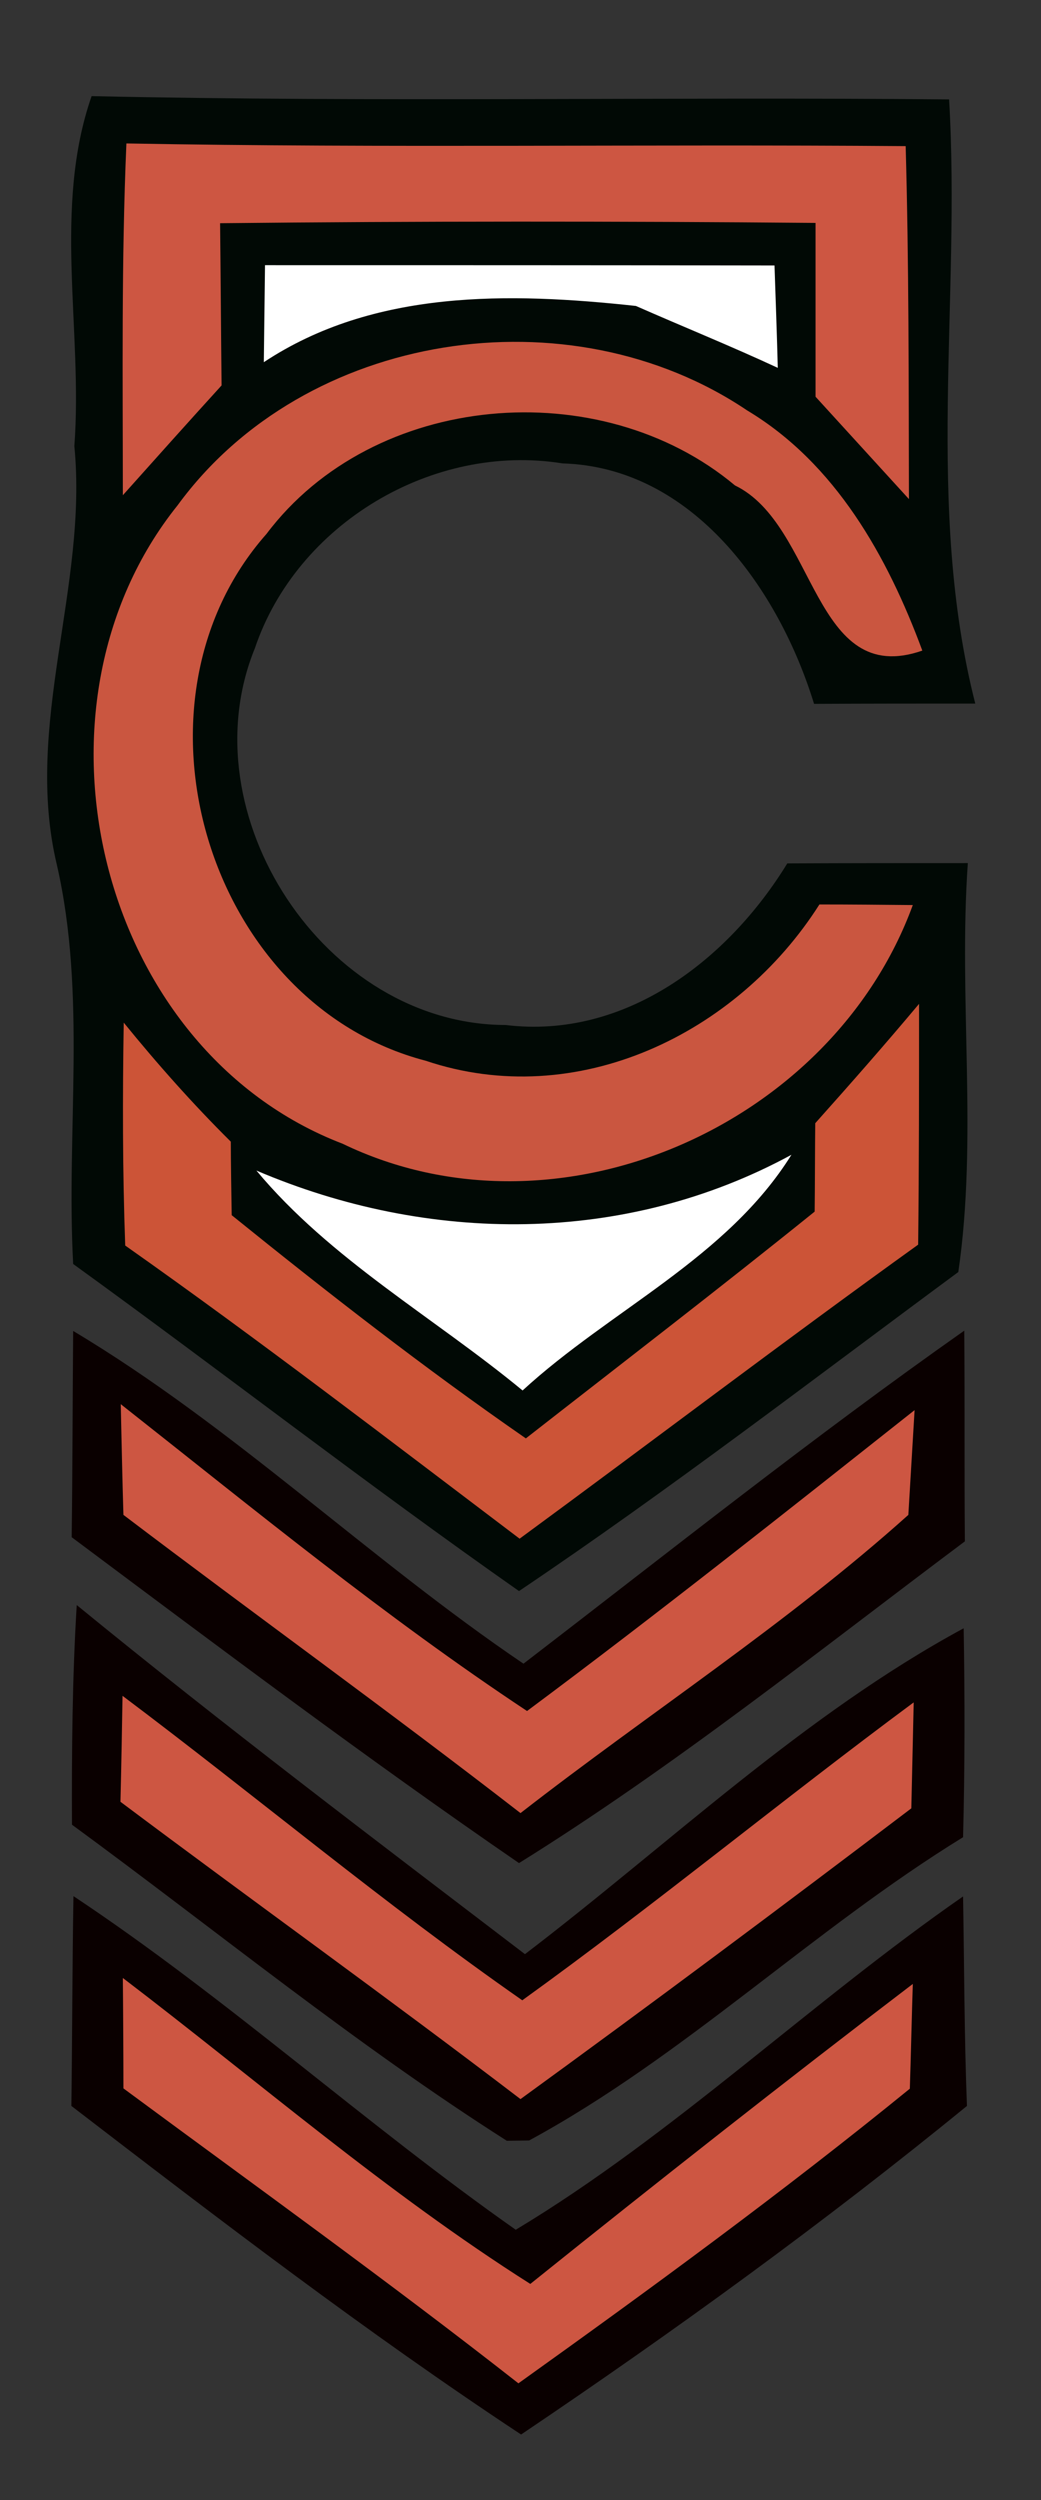
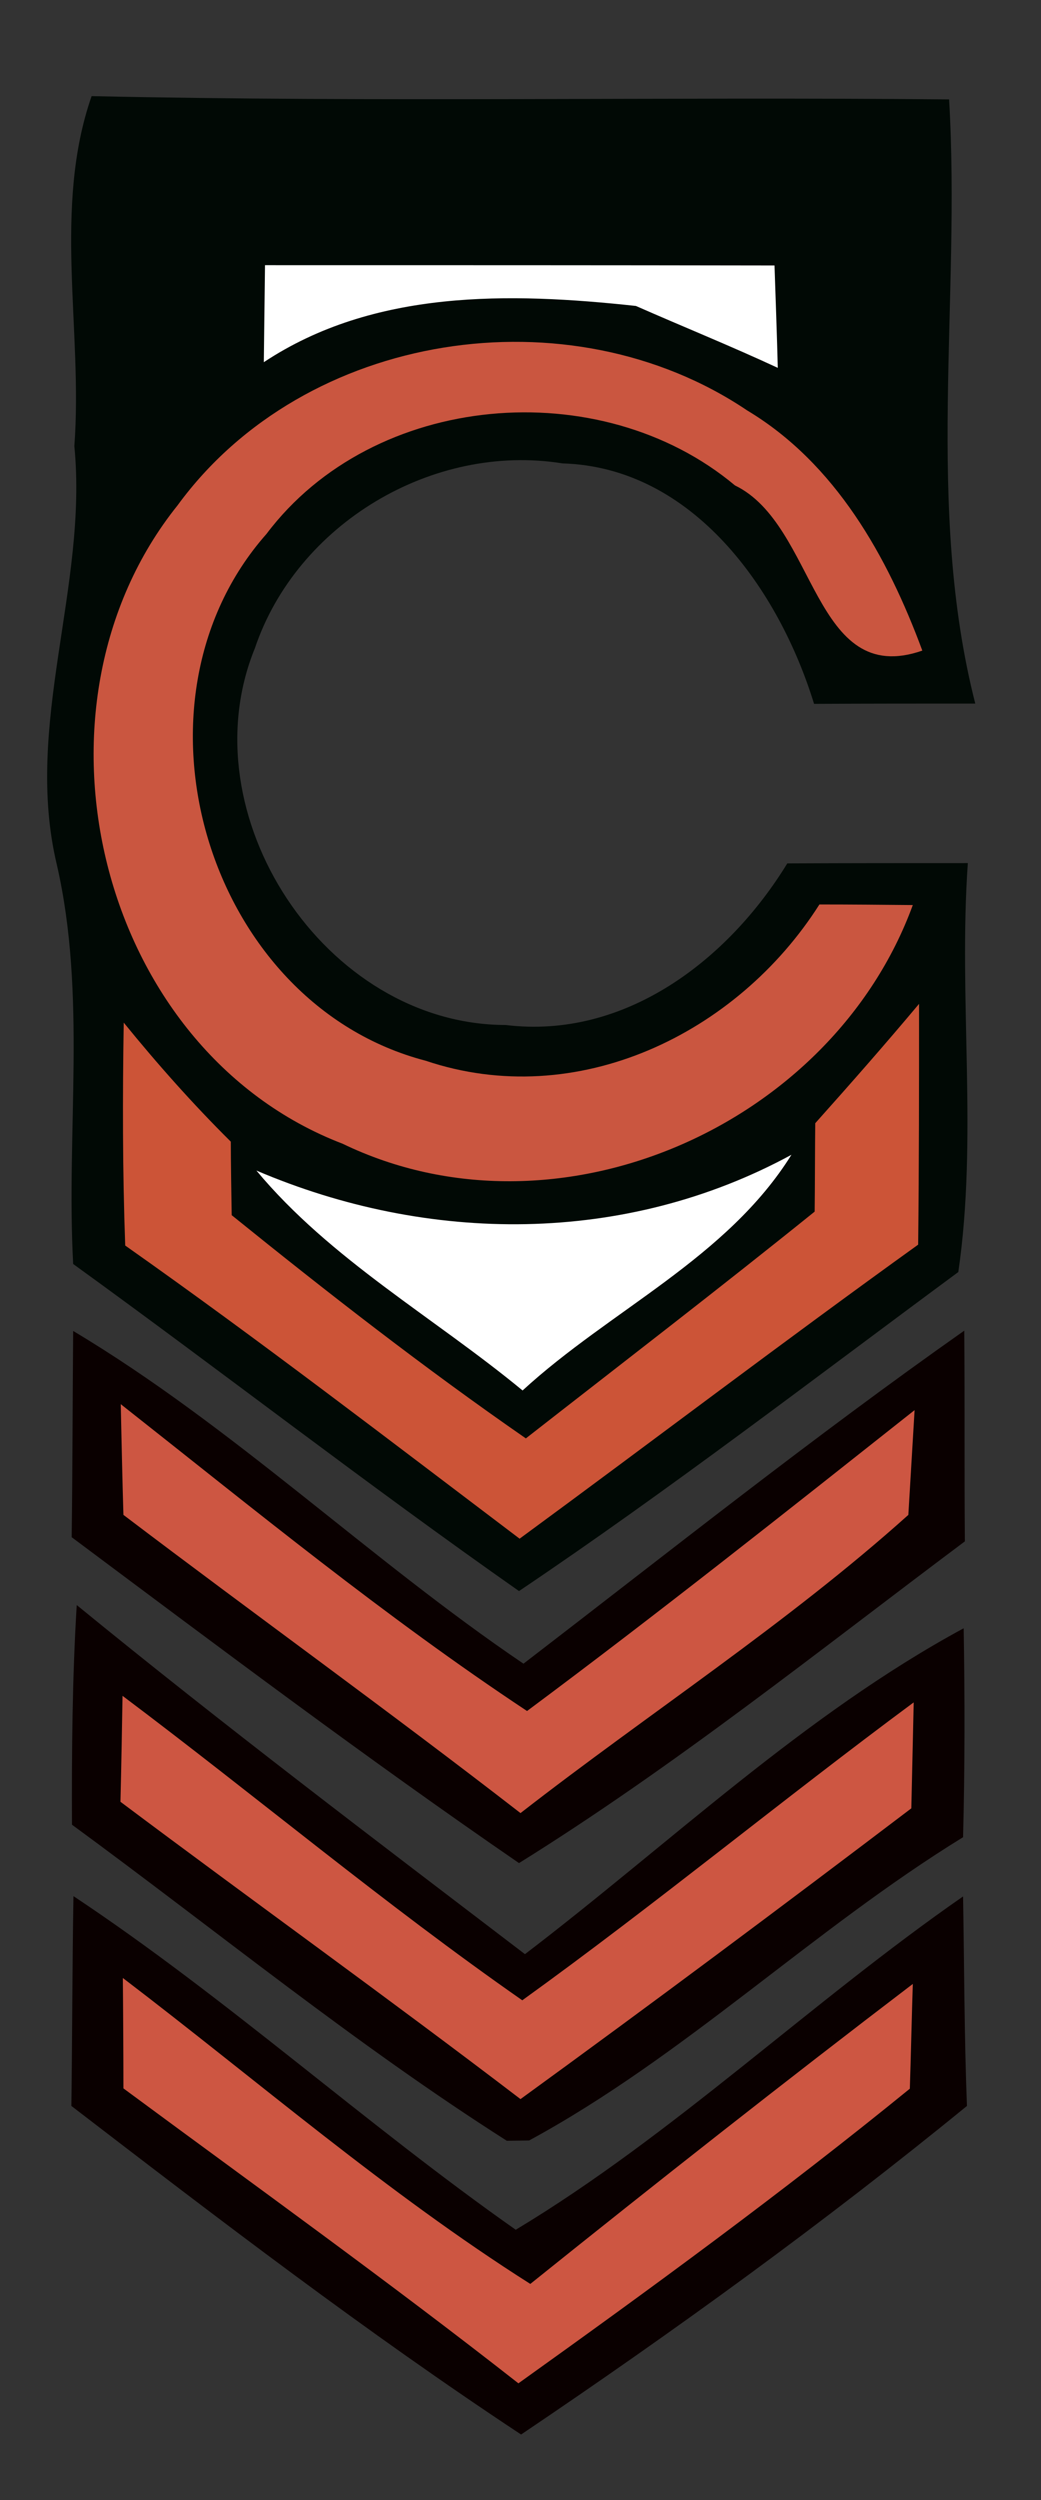
<svg xmlns="http://www.w3.org/2000/svg" xmlns:ns1="http://www.inkscape.org/namespaces/inkscape" xmlns:ns2="http://sodipodi.sourceforge.net/DTD/sodipodi-0.dtd" width="35pt" height="84pt" viewBox="0 0 35 84" version="1.1" id="svg2" ns1:version="0.47 r22583" ns2:docname="Acriboréa_symbole_Logo.svg">
  <rect x="0" y="0" width="35" height="84" fill="#333333" stroke="none" />
  <defs id="defs32">
    <ns1:perspective ns2:type="inkscape:persp3d" ns1:vp_x="0 : 52.5 : 1" ns1:vp_y="0 : 1000 : 0" ns1:vp_z="43.75 : 52.5 : 1" ns1:persp3d-origin="21.875 : 35 : 1" id="perspective36" />
  </defs>
  <ns2:namedview pagecolor="#ffffff" bordercolor="#666666" borderopacity="1" objecttolerance="10" gridtolerance="10" guidetolerance="10" ns1:pageopacity="0" ns1:pageshadow="2" ns1:window-width="640" ns1:window-height="497" id="namedview30" showgrid="false" ns1:zoom="2.247619" ns1:cx="21.875" ns1:cy="52.5" ns1:window-x="0" ns1:window-y="32" ns1:window-maximized="0" ns1:current-layer="svg2" />
  <path fill="#010905" d=" M 3.08 3.23 C 12.69 3.44 22.30 3.25 31.91 3.34 C 32.31 10.10 31.10 17.01 32.79 23.64 C 30.99 23.64 29.18 23.64 27.37 23.65 C 26.19 19.81 23.30 15.70 18.91 15.57 C 14.55 14.87 9.98 17.60 8.57 21.78 C 6.29 27.36 10.92 34.43 17.00 34.44 C 21.01 34.93 24.48 32.26 26.47 29.01 C 28.49 29.00 30.52 29.00 32.54 29.00 C 32.22 33.57 32.88 38.22 32.22 42.74 C 27.33 46.35 22.49 50.07 17.45 53.46 C 12.37 49.90 7.48 46.10 2.46 42.47 C 2.22 38.00 2.92 33.45 1.91 29.05 C 0.79 24.35 2.96 19.72 2.50 14.99 C 2.79 11.09 1.77 6.99 3.08 3.23 Z" id="path6" />
-   <path fill="#cd5642" d=" M 4.25 4.82 C 12.98 4.98 21.72 4.84 30.45 4.91 C 30.56 8.86 30.55 12.82 30.56 16.77 C 29.51 15.62 28.47 14.48 27.42 13.33 C 27.42 11.38 27.42 9.44 27.42 7.49 C 20.75 7.43 14.07 7.43 7.40 7.50 C 7.42 9.32 7.43 11.14 7.45 12.95 C 6.33 14.18 5.23 15.41 4.13 16.64 C 4.13 12.70 4.08 8.76 4.25 4.82 Z" id="path8" />
  <path fill="#ffffff" d=" M 8.91 8.91 C 14.62 8.91 20.33 8.91 26.04 8.92 C 26.07 9.78 26.13 11.50 26.15 12.36 C 24.58 11.63 22.97 10.98 21.38 10.28 C 17.13 9.82 12.57 9.72 8.87 12.17 C 8.88 11.36 8.90 9.73 8.91 8.91 Z" id="path10" />
  <path fill="#ca5640" d=" M 5.97 16.98 C 10.25 11.12 19.15 9.77 25.12 13.79 C 28.09 15.57 29.84 18.70 31.01 21.86 C 27.33 23.14 27.46 17.64 24.71 16.31 C 20.18 12.52 12.56 13.16 8.96 17.94 C 3.95 23.60 6.95 33.72 14.31 35.64 C 19.39 37.35 24.78 34.75 27.55 30.39 C 28.60 30.39 29.65 30.40 30.69 30.41 C 27.97 37.84 18.73 41.91 11.52 38.43 C 3.28 35.27 0.52 23.77 5.97 16.98 Z" id="path12" />
  <path fill="#cc5437" d=" M 27.41 37.74 C 28.59 36.42 29.76 35.09 30.90 33.73 C 30.90 36.43 30.90 39.12 30.87 41.82 C 26.36 45.06 21.94 48.42 17.47 51.70 C 13.08 48.38 8.71 45.02 4.21 41.85 C 4.12 39.35 4.12 36.85 4.16 34.36 C 5.29 35.75 6.48 37.09 7.76 38.36 C 7.76 38.97 7.78 40.21 7.79 40.83 C 11.01 43.43 14.27 45.97 17.68 48.33 C 20.92 45.80 24.19 43.29 27.39 40.71 C 27.40 39.97 27.40 38.48 27.41 37.74 Z" id="path14" />
  <path fill="#ffffff" d=" M 8.62 39.33 C 14.40 41.80 21.02 41.84 26.61 38.80 C 24.44 42.28 20.52 44.01 17.57 46.72 C 14.59 44.26 11.12 42.33 8.62 39.33 Z" id="path16" />
  <path fill="#0a0000" d=" M 2.46 44.72 C 7.85 47.94 12.40 52.38 17.60 55.90 C 22.51 52.13 27.36 48.27 32.42 44.71 C 32.44 47.07 32.42 49.43 32.44 51.79 C 27.51 55.48 22.69 59.34 17.45 62.60 C 12.34 59.09 7.38 55.36 2.41 51.65 C 2.44 49.34 2.44 47.03 2.46 44.72 Z" id="path18" />
  <path fill="#cd5642" d=" M 4.06 47.18 C 8.54 50.71 12.96 54.34 17.72 57.49 C 22.13 54.21 26.44 50.79 30.75 47.38 C 30.70 48.26 30.59 50.02 30.54 50.90 C 26.46 54.56 21.82 57.56 17.50 60.92 C 13.10 57.51 8.58 54.26 4.15 50.90 C 4.12 49.97 4.08 48.11 4.06 47.18 Z" id="path20" />
  <path fill="#0a0000" d=" M 2.58 53.93 C 7.51 57.96 12.59 61.80 17.65 65.66 C 22.50 61.96 27.02 57.62 32.40 54.71 C 32.44 57.05 32.44 59.39 32.38 61.73 C 27.32 64.84 23.01 69.09 17.79 71.92 L 17.04 71.93 C 11.96 68.70 7.28 64.87 2.42 61.31 C 2.41 58.85 2.43 56.39 2.58 53.93 Z" id="path22" />
  <path fill="#cd5642" d=" M 4.12 56.98 C 8.62 60.36 12.94 63.99 17.56 67.21 C 22.03 63.99 26.29 60.48 30.72 57.20 C 30.70 58.09 30.66 59.87 30.64 60.76 C 26.29 64.06 21.92 67.32 17.50 70.53 C 13.06 67.14 8.52 63.89 4.05 60.54 C 4.08 59.35 4.10 58.16 4.12 56.98 Z" id="path24" />
  <path fill="#0a0000" d=" M 2.47 63.71 C 7.65 67.15 12.26 71.35 17.34 74.92 C 22.63 71.74 27.25 67.28 32.38 63.72 C 32.42 66.07 32.42 68.41 32.51 70.76 C 27.71 74.68 22.67 78.33 17.52 81.80 C 12.31 78.36 7.35 74.56 2.40 70.76 C 2.43 68.41 2.43 66.06 2.47 63.71 Z" id="path26" />
  <path fill="#cd5642" d=" M 4.13 66.46 C 8.67 69.92 13.00 73.68 17.83 76.74 C 22.08 73.33 26.36 69.96 30.69 66.66 C 30.66 67.54 30.62 69.30 30.59 70.18 C 26.34 73.64 21.89 76.89 17.43 80.08 C 13.08 76.67 8.59 73.45 4.15 70.17 C 4.15 69.24 4.14 67.39 4.13 66.46 Z" id="path28" />
</svg>